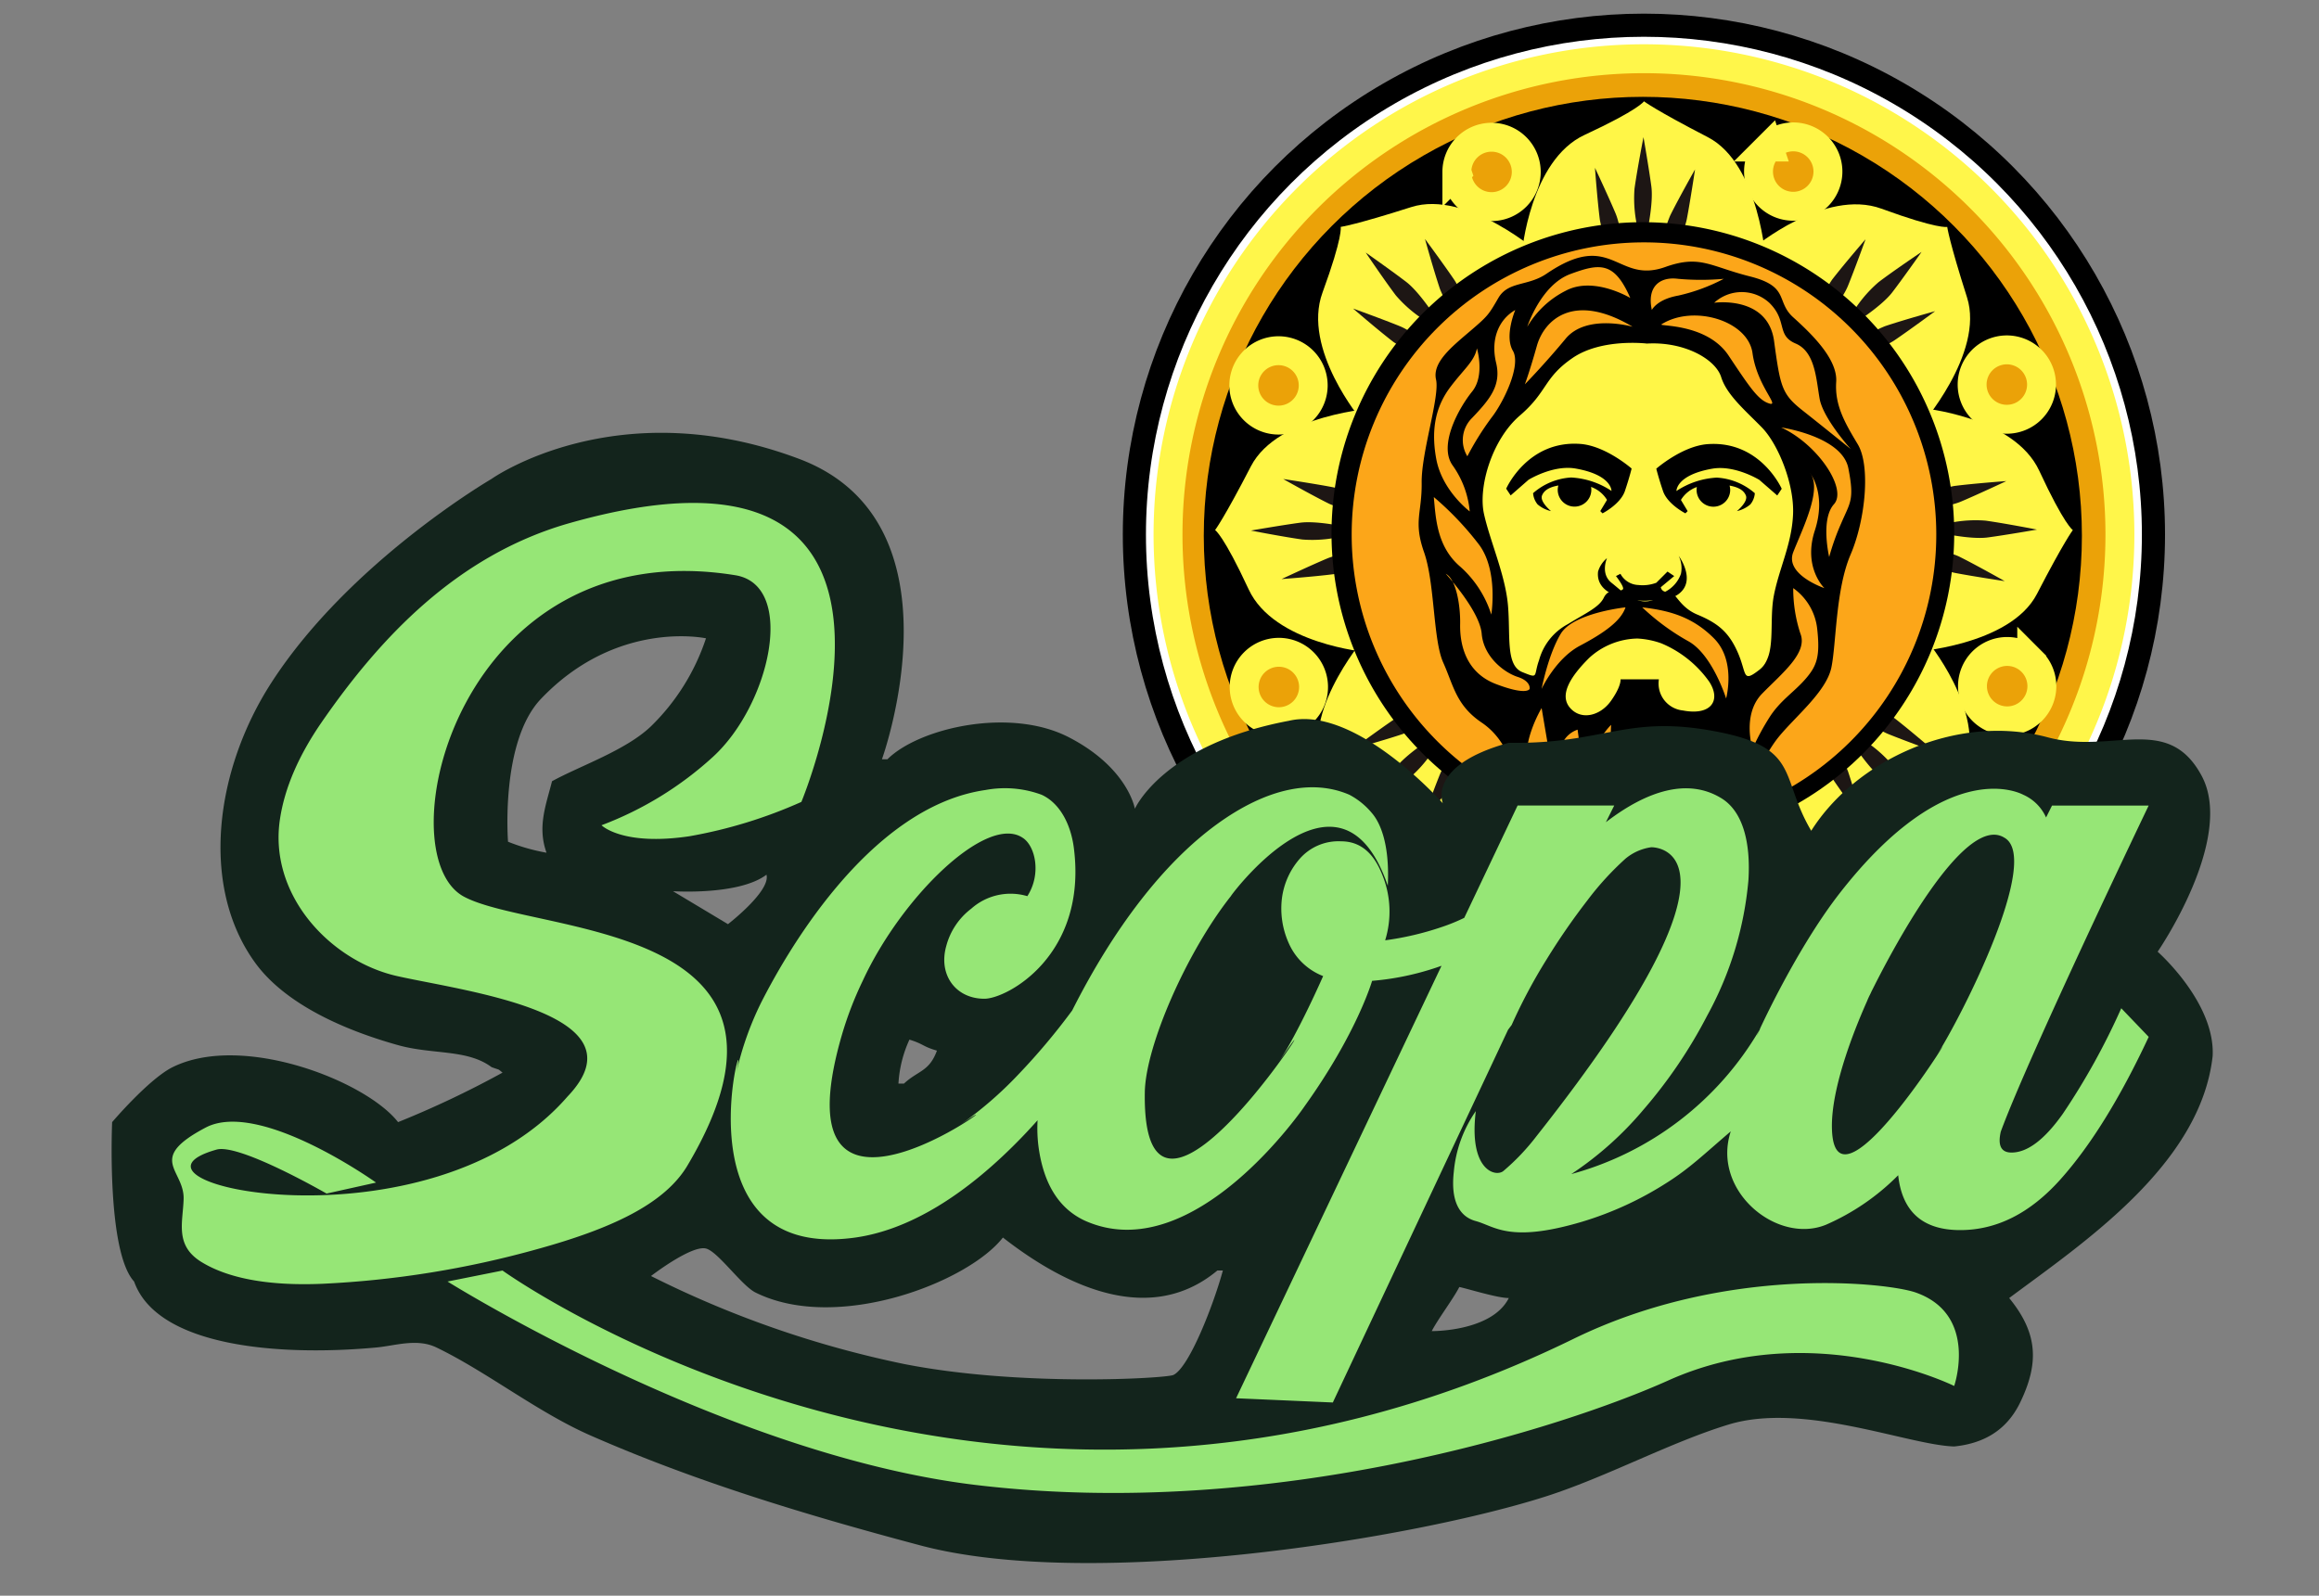
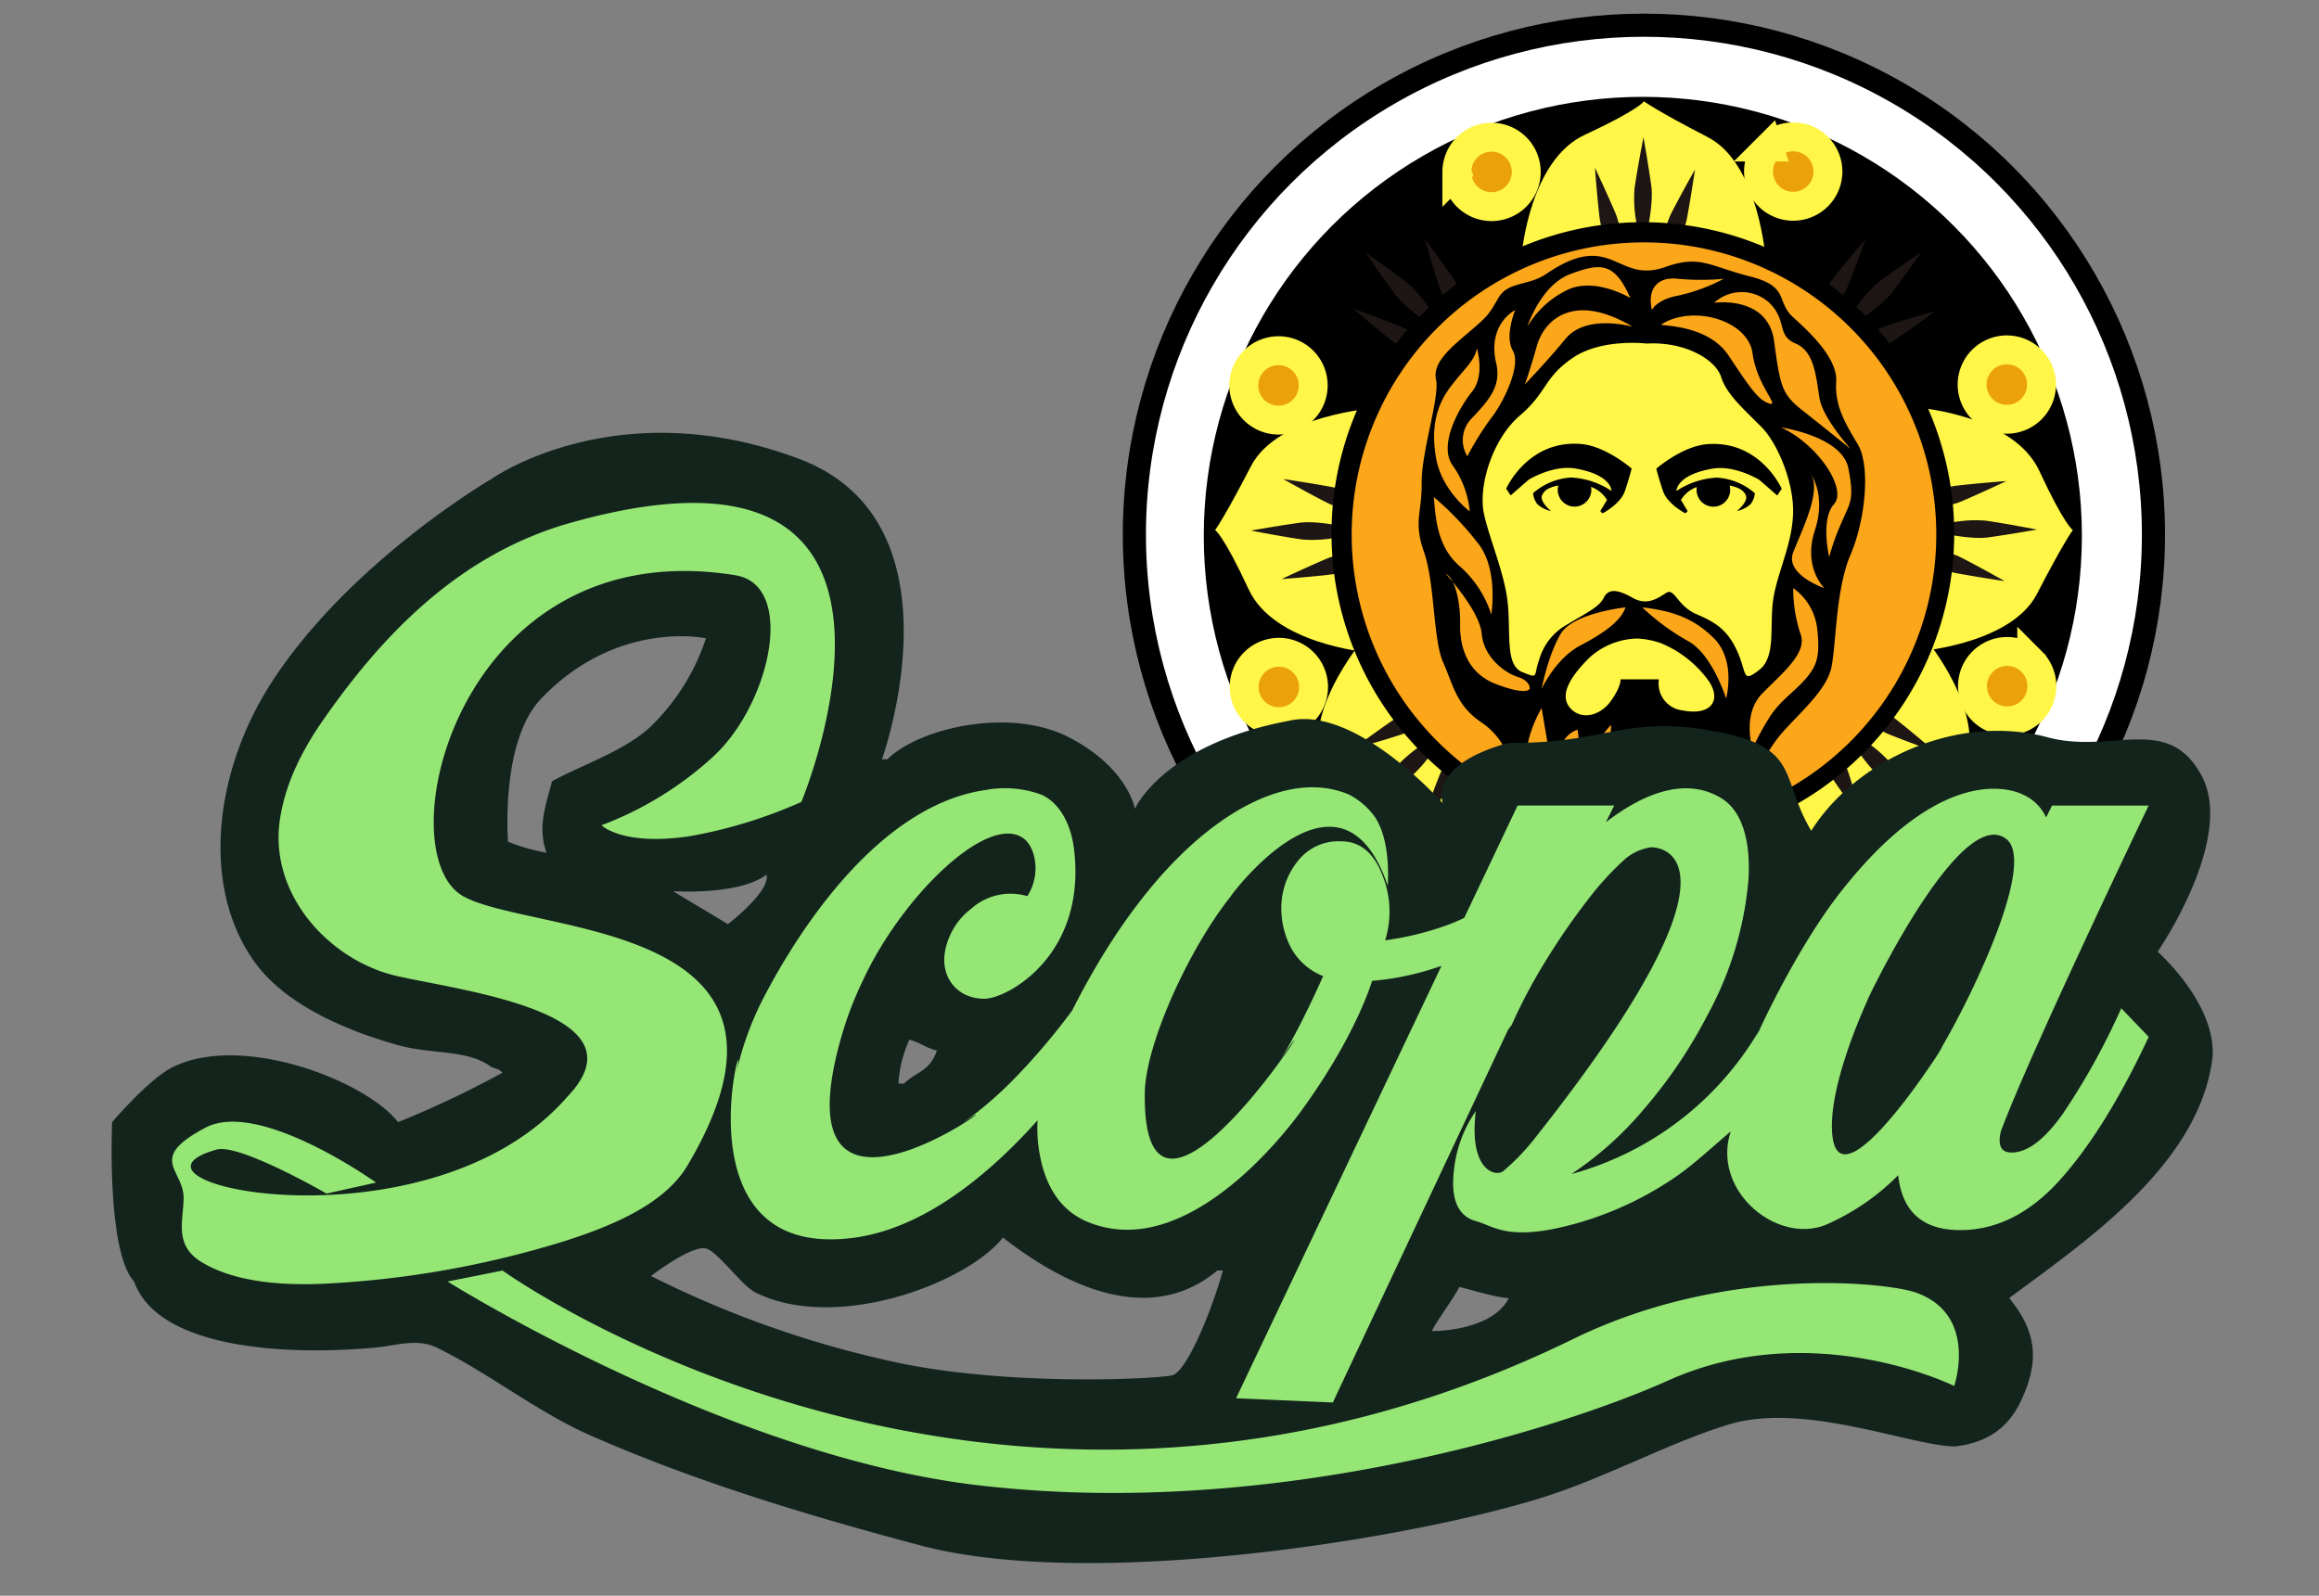
<svg xmlns="http://www.w3.org/2000/svg" id="scopa2" width="401" height="276" viewBox="0 0 401 276">
  <rect x="0" y="0" width="401" height="276" fill="#808080" stroke="none" />
  <defs>
    <style>
      .cls-1 {
        fill: #fff;
        stroke: #000;
        stroke-width: 4px;
      }

      .cls-2, .cls-3 {
        fill: #eba208;
        stroke-width: 5px;
      }

      .cls-2 {
        stroke: #fff64a;
      }

      .cls-2, .cls-3, .cls-4, .cls-5, .cls-6, .cls-7, .cls-8, .cls-9 {
        fill-rule: evenodd;
      }

      .cls-3 {
        stroke: #fff647;
      }

      .cls-4 {
        fill: #fff647;
      }

      .cls-5 {
        fill: #1d1614;
      }

      .cls-7 {
        fill: #fca619;
      }

      .cls-8 {
        fill: #13241c;
      }

      .cls-9 {
        fill: #96e676;
      }
    </style>
  </defs>
  <g id="Group_3_copy" data-name="Group 3 copy">
    <circle id="Ellipse_3_copy_11" data-name="Ellipse 3 copy 11" class="cls-1" cx="284.265" cy="92.469" r="88.109" />
-     <path id="Ellipse_3_copy_10" data-name="Ellipse 3 copy 10" class="cls-2" d="M284.28,10.159a82.3,82.3,0,1,1-82.306,82.3A82.305,82.305,0,0,1,284.28,10.159Z" />
    <circle cx="284.078" cy="92.672" r="75.922" />
    <g id="petals">
      <path id="Ellipse_3_copy_6" data-name="Ellipse 3 copy 6" class="cls-3" d="M347.02,60.515a6,6,0,1,1-6,6A6,6,0,0,1,347.02,60.515Zm4.305,53.925a6,6,0,1,1-8.49,0A6,6,0,0,1,351.325,114.44ZM221.139,124.823a6,6,0,1,1,6-6A6,6,0,0,1,221.139,124.823ZM216.833,70.9a6,6,0,1,1,8.49,0A6,6,0,0,1,216.833,70.9Zm35.086-41.163a6,6,0,1,1,6,6A6,6,0,0,1,251.919,29.735Zm53.925-4.306a6,6,0,1,1,0,8.49A6,6,0,0,1,305.844,25.429Z" />
      <path id="Shape_55_copy" data-name="Shape 55 copy" class="cls-4" d="M263.164,43.769s1.389-16.048,10.845-20.437,10.264-5.81,10.264-5.81,2.011,1.539,11.038,6.2,10.071,21.69,10.071,21.69S289.2,33.733,263.164,43.769Z" />
      <path id="Shape_56_copy_3" data-name="Shape 56 copy 3" class="cls-5" d="M283.415,40.374a22.181,22.181,0,0,1-.776-7.746c0.481-3.44,1.552-8.908,1.552-8.908s0.952,5.46,1.359,8.521c0.393,2.958-.777,8.134-0.777,8.134h-1.358Z" />
      <path id="Shape_56_copy_3-2" data-name="Shape 56 copy 3" class="cls-5" d="M279.433,45.291a22.175,22.175,0,0,1-2.787-7.269c-0.442-3.446-.847-9-0.847-9s2.355,5.017,3.553,7.863c1.158,2.75,1.391,8.051,1.391,8.051Z" />
      <path id="Shape_56_copy_3-3" data-name="Shape 56 copy 3" class="cls-5" d="M287.1,44.858a22.2,22.2,0,0,1,1.714-7.594c1.545-3.112,4.291-7.96,4.291-7.96s-0.825,5.481-1.407,8.513c-0.563,2.931-3.309,7.47-3.309,7.47Z" />
-       <path id="Shape_55_copy_2" data-name="Shape 55 copy 2" class="cls-4" d="M303.227,42.877s12.33-10.366,22.119-6.782,11.366,3.15,11.366,3.15,0.334,2.51,3.424,12.188-8.217,22.458-8.217,22.458S328.731,54.188,303.227,42.877Z" />
      <path id="Shape_56_copy_6" data-name="Shape 56 copy 6" class="cls-5" d="M319.947,54.8a22.185,22.185,0,0,1,4.929-6.026c2.772-2.093,7.4-5.2,7.4-5.2s-3.189,4.534-5.065,6.986c-1.814,2.37-6.3,5.2-6.3,5.2Z" />
      <path id="Shape_56_copy_5" data-name="Shape 56 copy 5" class="cls-5" d="M313.655,55.457a22.192,22.192,0,0,1,3.169-7.111c2.124-2.749,5.767-6.965,5.767-6.965s-1.883,5.213-3.048,8.072c-1.126,2.764-4.709,6.677-4.709,6.677Z" />
      <path id="Shape_56_copy_4" data-name="Shape 56 copy 4" class="cls-5" d="M319.382,60.572a22.193,22.193,0,0,1,6.582-4.158c3.293-1.108,8.663-2.594,8.663-2.594s-4.459,3.292-7.015,5.025c-2.47,1.675-7.622,2.942-7.622,2.942Z" />
      <path id="Shape_55_copy_3" data-name="Shape 55 copy 3" class="cls-4" d="M332.187,70.574s16.048,1.389,20.437,10.845,5.809,10.264,5.809,10.264-1.539,2.011-6.2,11.039-21.69,10.07-21.69,10.07S342.223,96.606,332.187,70.574Z" />
      <path id="Shape_56_copy_9" data-name="Shape 56 copy 9" class="cls-5" d="M335.581,90.825a22.188,22.188,0,0,1,7.747-.776c3.44,0.481,8.908,1.552,8.908,1.552s-5.46.951-8.521,1.358c-2.958.393-8.134-.776-8.134-0.776V90.825Z" />
      <path id="Shape_56_copy_8" data-name="Shape 56 copy 8" class="cls-5" d="M330.665,86.843a22.182,22.182,0,0,1,7.269-2.787c3.446-.442,9-0.847,9-0.847s-5.017,2.355-7.863,3.553c-2.751,1.158-8.051,1.392-8.051,1.392Z" />
      <path id="Shape_56_copy_7" data-name="Shape 56 copy 7" class="cls-5" d="M331.1,94.511a22.188,22.188,0,0,1,7.594,1.714c3.111,1.544,7.96,4.29,7.96,4.29s-5.481-.824-8.514-1.407c-2.93-.563-7.47-3.309-7.47-3.309Z" />
      <path id="Shape_55_copy_4" data-name="Shape 55 copy 4" class="cls-4" d="M333.079,110.637s10.366,12.33,6.783,22.12-3.15,11.366-3.15,11.366-2.51.333-12.187,3.423-22.458-8.216-22.458-8.216S321.768,136.141,333.079,110.637Z" />
      <path id="Shape_56_copy_12" data-name="Shape 56 copy 12" class="cls-5" d="M321.16,127.357a22.188,22.188,0,0,1,6.026,4.929c2.093,2.773,5.2,7.4,5.2,7.4s-4.534-3.188-6.986-5.065c-2.37-1.814-5.2-6.3-5.2-6.3Z" />
      <path id="Shape_56_copy_11" data-name="Shape 56 copy 11" class="cls-5" d="M320.5,121.065a22.184,22.184,0,0,1,7.111,3.169c2.749,2.124,6.965,5.767,6.965,5.767s-5.213-1.882-8.072-3.048c-2.764-1.126-6.677-4.709-6.677-4.709Z" />
      <path id="Shape_56_copy_10" data-name="Shape 56 copy 10" class="cls-5" d="M315.384,126.792a22.192,22.192,0,0,1,4.157,6.582c1.109,3.293,2.6,8.663,2.6,8.663s-3.293-4.459-5.025-7.015c-1.674-2.47-2.942-7.622-2.942-7.622Z" />
      <path id="Shape_55_copy_6" data-name="Shape 55 copy 6" class="cls-4" d="M265.319,140.49s-12.33,10.366-22.12,6.782-11.366-3.149-11.366-3.149-0.333-2.511-3.423-12.188,8.216-22.458,8.216-22.458S239.815,129.179,265.319,140.49Z" />
      <path id="Shape_56_copy_18" data-name="Shape 56 copy 18" class="cls-5" d="M248.6,128.57a22.185,22.185,0,0,1-4.929,6.027c-2.773,2.092-7.4,5.2-7.4,5.2s3.188-4.534,5.065-6.986c1.814-2.37,6.3-5.2,6.3-5.2Z" />
      <path id="Shape_56_copy_17" data-name="Shape 56 copy 17" class="cls-5" d="M254.891,127.91a22.194,22.194,0,0,1-3.169,7.111c-2.124,2.749-5.767,6.965-5.767,6.965s1.882-5.214,3.047-8.073c1.127-2.764,4.709-6.677,4.709-6.677Z" />
      <path id="Shape_56_copy_16" data-name="Shape 56 copy 16" class="cls-5" d="M249.163,122.794a22.192,22.192,0,0,1-6.582,4.158c-3.292,1.108-8.662,2.594-8.662,2.594s4.459-3.292,7.015-5.025c2.47-1.674,7.622-2.942,7.622-2.942Z" />
      <path id="Shape_55_copy_7" data-name="Shape 55 copy 7" class="cls-4" d="M236.359,112.792s-16.048-1.389-20.437-10.845-5.81-10.264-5.81-10.264,1.539-2.011,6.2-11.039S238,70.574,238,70.574,226.323,86.76,236.359,112.792Z" />
      <path id="Shape_56_copy_21" data-name="Shape 56 copy 21" class="cls-5" d="M232.964,92.541a22.186,22.186,0,0,1-7.746.776c-3.441-.481-8.909-1.552-8.909-1.552s5.461-.951,8.521-1.358c2.959-.393,8.134.776,8.134,0.776v1.358Z" />
      <path id="Shape_56_copy_20" data-name="Shape 56 copy 20" class="cls-5" d="M237.881,96.523a22.194,22.194,0,0,1-7.27,2.787c-3.445.442-9,.847-9,0.847s5.017-2.355,7.863-3.553c2.75-1.158,8.051-1.392,8.051-1.392Z" />
      <path id="Shape_56_copy_19" data-name="Shape 56 copy 19" class="cls-5" d="M237.448,88.856a22.188,22.188,0,0,1-7.594-1.714c-3.112-1.544-7.96-4.291-7.96-4.291s5.481,0.825,8.513,1.407c2.931,0.563,7.471,3.309,7.471,3.309Z" />
-       <path id="Shape_55_copy_8" data-name="Shape 55 copy 8" class="cls-4" d="M235.466,72.729S225.1,60.4,228.684,50.61s3.149-11.366,3.149-11.366,2.511-.334,12.188-3.424,22.458,8.216,22.458,8.216S246.777,47.225,235.466,72.729Z" />
      <path id="Shape_56_copy_24" data-name="Shape 56 copy 24" class="cls-5" d="M247.386,56.009a22.188,22.188,0,0,1-6.027-4.929c-2.093-2.773-5.2-7.4-5.2-7.4s4.534,3.188,6.986,5.065c2.369,1.814,5.2,6.3,5.2,6.3Z" />
      <path id="Shape_56_copy_23" data-name="Shape 56 copy 23" class="cls-5" d="M248.046,62.3a22.191,22.191,0,0,1-7.111-3.169c-2.749-2.124-6.965-5.767-6.965-5.767s5.213,1.883,8.073,3.048c2.764,1.126,6.677,4.709,6.677,4.709Z" />
      <path id="Shape_56_copy_22" data-name="Shape 56 copy 22" class="cls-5" d="M253.162,56.574A22.2,22.2,0,0,1,249,49.992c-1.108-3.292-2.594-8.663-2.594-8.663s3.292,4.459,5.025,7.015c1.674,2.47,2.942,7.623,2.942,7.623Z" />
    </g>
    <path id="Ellipse_3_copy" data-name="Ellipse 3 copy" class="cls-6" d="M284.084,38.435a53.837,53.837,0,1,1-53.838,53.837A53.837,53.837,0,0,1,284.084,38.435Z" />
    <path class="cls-7" d="M284.277,41.921a50.545,50.545,0,1,1-50.546,50.545A50.546,50.546,0,0,1,284.277,41.921Z" />
    <path class="cls-4" d="M260.065,115.128s1.469-11.323-1.162-17.817-5.405-10.431-2.711-17.43,12.394-16.267,12.394-16.267l6.585-5.035,18.2,0.775s7.054,5.888,8.908,8.521,9.012,11.09,8.521,18.2a52.788,52.788,0,0,1-2.324,12.394s0.052,9.712-2.323,14.331-1.52,6.242-5.036,7.746-5.036,5.479-8.908,5.035a179.605,179.605,0,0,0-18.592-.774c-3.571.212-8.521-6.585-8.521-6.585Z" />
    <path class="cls-6" d="M267.424,47.346c-3.245,2.211-6.628,1.258-8.332,4.2s-1.818,3.112-4.972,5.807-6.471,5.363-5.8,8.3-2.554,12.581-2.486,17.836-1.463,6.683.415,12.029,1.54,15.13,3.314,19.081,2.221,7.39,6.63,10.369,5.021,7.408,6.629,9.955,8.55,7.876,15.331,9.54,14.258-2.467,19.474-4.977,7.014-8.439,9.945-12.029,8.26-7.853,9.115-12.029S317.4,102,320,95.924s3.463-15.39,1.243-19.08-4-6.748-3.729-10.785-4.444-8.469-7.458-11.2-0.539-5.312-7.458-7.051-8.6-3.781-14.647-1.624C279.517,49.192,278.779,39.61,267.424,47.346Zm17.358,12.077s-7.808-.962-12.845,2.489-4.3,5.824-9.116,9.955-7.245,12.32-6.215,17.006,3.675,10.513,4.144,15.762-0.437,10.435,2.486,11.614,1.889,0.733,2.9-2.074a10.079,10.079,0,0,1,4.972-6.222c3.079-1.9,5.4-2.893,6.216-4.563s2.458-1.422,4.972,0,4.27,0.134,5.8-.829,1.832,2.246,5.387,3.733,5.469,3.005,7.044,6.636,0.695,5.268,3.729,2.9,1.568-8.141,2.486-12.858,3.117-8.9,3.315-14.1S307.485,76.83,304.67,73.94s-6.085-5.627-7.044-8.711S291.3,59.052,284.782,59.423Zm-1.658,51.019a12.669,12.669,0,0,0-8.287,3.318c-3.424,3.389-5.247,6.537-3.314,8.711s5.214,1.333,7.044-1.245,1.657-3.733,1.657-3.733h6.629A4.686,4.686,0,0,0,291,122.885c4.915,0.941,6.65-1.766,4.558-4.977a19.193,19.193,0,0,0-8.287-6.637A14.4,14.4,0,0,0,283.124,110.442Z" />
    <path class="cls-6" d="M280.981,84.917c-0.775,2.3-3.874,3.873-3.874,3.873L276.72,88.4l1.162-1.937a5.306,5.306,0,0,0-2.757-2.243,2.842,2.842,0,0,1,.046.5,2.9,2.9,0,1,1-5.81,0,2.809,2.809,0,0,1,.112-0.749c-1.783.32-2.515,0.961-2.823,1.717C266.206,86.777,268.2,88.4,268.2,88.4a5.4,5.4,0,0,1-2.324-1.162A3.488,3.488,0,0,1,265.1,85.3a10.94,10.94,0,0,1,6.585-2.711,13.9,13.9,0,0,1,6.972,2.324s0.1-2.768-6.2-3.873c-3.892-.684-8.133,1.937-8.133,1.937l-3.1,2.711-0.775-1.162s3.678-8.386,12.782-7.746c4.415,0.31,8.909,4.261,8.909,4.261S281.755,82.617,280.981,84.917Z" />
    <path id="Ellipse_4_copy" data-name="Ellipse 4 copy" class="cls-6" d="M287.565,84.928c0.775,2.293,3.873,3.861,3.873,3.861l0.388-.386-1.162-1.931a5.3,5.3,0,0,1,2.757-2.237,2.826,2.826,0,0,0-.046.5,2.905,2.905,0,0,0,5.81,0,2.834,2.834,0,0,0-.112-0.747c1.782,0.32,2.514.959,2.823,1.712,0.444,1.082-1.549,2.7-1.549,2.7a5.41,5.41,0,0,0,2.324-1.159,3.467,3.467,0,0,0,.774-1.931,10.95,10.95,0,0,0-6.584-2.7,13.925,13.925,0,0,0-6.972,2.317s-0.1-2.76,6.2-3.862C299.979,80.385,304.22,83,304.22,83l3.1,2.7,0.774-1.159s-3.677-8.36-12.782-7.723c-4.414.309-8.908,4.248-8.908,4.248S286.79,82.635,287.565,84.928Z" />
-     <path class="cls-6" d="M277.882,96.536s-1.206,2.678.775,4.261,1.466,1.4,1.936,1.162-1.162-2.324-1.162-2.324l0.775-.387a3.662,3.662,0,0,0,3.1,1.937,6.751,6.751,0,0,0,3.1-.387l1.549-1.55,0.388-.387,1.162,0.775-2.324,1.936a0.965,0.965,0,0,0,.774.775,5.555,5.555,0,0,0,2.712-3.1,4.8,4.8,0,0,0-.388-3.1s3.138,4.217,0,6.584c-1.651,1.246-4.111,1.048-5.422,1.162s-9.068-.256-8.521-5.035a4.78,4.78,0,0,1,1.549-2.324" />
    <path class="cls-7" d="M287.3,56.1c-0.582.369,7.864-.21,11.6,5.392s5.136,7.712,7.044,8.3-2.131-3.074-2.9-8.711S292.805,52.615,287.3,56.1Zm9.115-3.733s9.279-1.333,10.359,6.637,1.346,9.169,4.972,12.029,8.287,6.637,8.287,6.637-4.778-5.269-5.386-8.711-0.767-8.112-4.144-9.54-1.373-3.935-4.558-7.051A7.066,7.066,0,0,0,296.41,52.371Zm11.6,21.569s10.513,1.522,11.6,7.051,0.305,5.9-1.243,9.54a41.282,41.282,0,0,0-2.072,5.807s-1.534-6.491.829-9.125S314.318,76.846,308.012,73.94Zm4.972,7.881s2.913,3.556.829,9.955,1.657,9.955,1.657,9.955-6.91-2.332-5.386-6.222S315.19,84.56,312.984,81.821Zm-2.9,19.91a9.941,9.941,0,0,1,4.143,7.052c0.534,4.808-.069,6.421-2.071,8.71s-4.365,3.7-6.216,6.637a42.772,42.772,0,0,0-2.9,5.392s-1.858-5.942,1.657-9.54,7.925-7.066,6.63-10.37A24.956,24.956,0,0,1,310.084,101.731ZM285.637,53.616s0.85-1.83,4.558-2.489a31.557,31.557,0,0,0,7.873-2.9,44.141,44.141,0,0,1-7.873,0C286.991,47.8,284.751,49.625,285.637,53.616Zm-3.314,2.9s-7.985-2.3-11.6,2.074-7.044,7.881-7.044,7.881,0.838-2.245,2.072-6.637S272.008,50.374,282.323,56.519Zm-0.415-4.977S275.551,47.7,270.721,50.3a16.187,16.187,0,0,0-6.629,6.222s2.324-7.223,7.458-9.125S279.157,45.245,281.908,51.542ZM262.02,53.616s-1.912,4.5-.415,7.051-1.679,9.027-3.729,11.614a50.01,50.01,0,0,0-4.143,6.637,5.367,5.367,0,0,1,.829-6.637c3.084-3.24,5.081-5.644,4.143-9.54S259.019,55.361,262.02,53.616Zm-6.63,6.637s1.423,4.687-.828,7.466-5.955,9.342-3.315,12.858a16.3,16.3,0,0,1,2.9,7.881s-4.792-3.568-5.8-9.125,0.16-9.376,2.486-12.444S254.951,62.475,255.39,60.252Zm-7.458,25.717a52.833,52.833,0,0,1,7.873,8.3c3.3,4.517,2.071,12.029,2.071,12.029A18.626,18.626,0,0,0,252.49,98C248.43,94.533,248.266,89.527,247.932,85.969ZM250,99.242s5.88,6.391,6.215,10.37,3.849,6.7,6.215,7.466,2.072,2.074,2.072,2.074-0.376,1.231-5.8-.829-6.278-7.147-6.215-10.37S251.808,100.191,250,99.242Zm31.076,5.807s-9.006.948-11.188,4.563-3.314,9.54-3.314,9.54,2.425-5.244,6.629-7.466S280.314,107.386,281.08,105.049Zm2.9,0a39.535,39.535,0,0,0,7.873,5.807c4.233,2.25,6.629,9.955,6.629,9.955s1.769-6.478-2.072-10.369S288.376,105.565,283.98,105.049Zm-17.4,17.422s-3.943,6.534-2.072,10.784a14.9,14.9,0,0,0,4.972,6.222S267.381,127.288,266.578,122.471Zm6.215,3.733a4.5,4.5,0,0,0-2.9,5.392c0.729,4.331.02,6.676,2.072,8.3s5.8,4.148,5.8,4.148-4.882-3.846-4.558-8.711A43.161,43.161,0,0,0,272.793,126.2Zm5.8-.83s-3.993,3.834-3.315,8.711,4.558,9.955,4.558,9.955a60.392,60.392,0,0,0-.829-8.711A51.717,51.717,0,0,1,278.594,125.374Zm3.314,1.244s1.789,7.264.829,11.2-1.657,6.222-1.657,6.222,5.205-2.814,5.8-7.467S281.908,126.618,281.908,126.618Zm5.8,0.415s3.164,6.181,2.072,9.54a22.543,22.543,0,0,1-2.9,5.807s4.8-1.053,6.216-5.392S289.627,127.526,287.709,127.033Zm7.458,0s4.2,8.407,2.072,11.2S306.5,130.736,295.167,127.033Z" />
  </g>
  <path id="bg_copy" data-name="bg copy" class="cls-8" d="M152.505,131.325h0.951c5.369-5.362,21.129-9.092,31.377-3.8s11.41,12.361,11.41,12.361,4.845-11.106,26.624-15.214c11.592-2.745,26.623,14.263,26.623,14.263s-2.775-6.564,11.41-10.459c16.725,0.266,20.257-5,36.132-1.9,14.393,2.813,10.69,7.886,16.165,17.115,7.6-12.062,25.012-20.416,40.886-16.164,11.183,2.995,20.77-4.237,26.623,6.656s-7.607,30.427-7.607,30.427,10,8.8,9.509,18.065c-2.1,18.8-22.451,32.354-35.181,41.837,4.936,6.037,5.222,11.2,1.9,18.066-2.458,5.082-6.656,7.121-11.41,7.607-7.971-.238-26.039-7.736-38.984-3.8-9.951,3.023-20.992,9-31.378,12.36C244.79,266.1,188.884,275.2,159.161,267.3c-20.355-5.412-39.172-11.17-57.05-19.017-9.16-4.02-17.884-10.988-26.624-15.213-3.393-1.64-7.132-.307-10.459,0-16.727,1.542-37.822-.1-41.837-11.41-4.819-5.254-3.8-27.575-3.8-27.575s6.355-7.475,10.459-9.508c12.043-5.964,33.4,2.358,38.984,9.508A166.794,166.794,0,0,0,86.9,185.523c-0.971-.765-0.261-0.338-1.9-0.951-4.233-3.143-10.155-2.125-16.164-3.8-9.513-2.657-19.59-7.18-24.722-14.263-9.611-13.266-6.91-33.415,2.853-48.493C60.518,97.077,85,82.833,85,82.833c-0.031.005,21.643-15.343,53.194-3.459C167.316,90.343,152.505,131.325,152.505,131.325ZM87.848,145.588a33.774,33.774,0,0,0,6.656,1.9c-1.618-4.5-.085-8.26.951-12.36,4.651-2.587,12.77-5.33,17.115-9.509a37.822,37.822,0,0,0,9.508-15.213s-15.354-3.347-28.525,10.459C86.475,128.286,87.848,145.588,87.848,145.588Zm44.689,5.705c-4.8,3.616-16.164,2.852-16.164,2.852l9.509,5.7S133.305,154.122,132.537,151.293Zm24.722,28.525a21.015,21.015,0,0,0-1.9,7.607h0.951c2.432-2.271,4.37-2.056,5.705-5.705C159.511,181,159.745,180.58,157.259,179.818Zm16.164,34.23c-6.093,7.815-28.768,16.475-42.787,9.508-2.4-1.191-6.493-7.09-8.558-7.606-2.53-.633-9.508,4.754-9.508,4.754a177.1,177.1,0,0,0,43.738,15.213c20.1,3.973,45.336,2.493,46.591,1.9,2.764-1.3,7.013-12.354,8.558-18.066h-0.951C197.806,230.336,182,220.738,173.423,214.048Zm78.92,8.558c-0.951,1.9-3.8,5.705-4.754,7.606-1.906,0,10.146.634,13.311-5.7C258.873,224.507,253.73,222.875,252.343,222.606Z" />
  <path id="copa_copy_4" data-name="copa copy 4" class="cls-9" d="M347.83,199.347q4.124,0,8.87-6.7a119.4,119.4,0,0,0,10.108-18.256l4.745,4.951q-7.427,15.887-15.265,24.651t-17.328,8.767q-9.7,0-10.727-9.489a40.146,40.146,0,0,1-12.481,8.561c-8.485,3.473-19.838-5.9-16.466-16.153-4.744,4.055-7.026,6.317-10.968,8.83a58.221,58.221,0,0,1-14.75,6.807c-12.59,3.74-15.1.765-18.373-.116-1.582-.427-4.558-1.91-3.8-8.558a21.777,21.777,0,0,1,3.8-10.459c-1.261,10.235,3.407,11.457,4.759,10.366a38.647,38.647,0,0,0,5.776-6.086c39.92-50.523,19.8-49.921,19.8-49.921a8.873,8.873,0,0,0-4.435,1.96,50.64,50.64,0,0,0-6.6,7.22,116.647,116.647,0,0,0-7.117,10.314,93.952,93.952,0,0,0-5.982,11.243l-0.619.825-30.305,64.473-16.729-.731,35.521-74.8c-0.322.113-.644,0.229-0.966,0.334a47.049,47.049,0,0,1-11.036,2.269c-0.041.163-2.675,9.12-11.655,21.66,0.206-.288-19.151,28.343-38.06,19.8q-6.6-3.094-7.942-12.584a25.048,25.048,0,0,1-.189-4.762c-0.82.916-1.648,1.821-2.491,2.7-9.765,10.178-19.769,16.4-29.4,17.638-31.871,4.1-17.5-41.365-20.216-28.468a53.768,53.768,0,0,1,4.332-12.274c3.6-7.081,18.128-33.763,38.782-36.719a18.282,18.282,0,0,1,9.695.825c3.031,1.384,5.014,4.909,5.57,9.18,2.384,18.566-11.53,26.1-15.472,26.1-4.946,0-7.98-4.125-6.6-9.076a11.922,11.922,0,0,1,4.332-6.5,10.206,10.206,0,0,1,9.7-2.166c2.479-3.854,1.371-8.73-.826-10.108-6.183-4.119-20.908,10.169-27.642,24.754a61.059,61.059,0,0,0-3.552,9.185c-0.019.067-.039,0.134-0.058,0.2-12.378,42.745,34.691,5.733,20.526,15.472a65.767,65.767,0,0,0,10-8.664,112.972,112.972,0,0,0,9.305-11.069c7.317-14.508,15.939-25.574,24.937-32.148,8.671-6.33,16.668-7.905,23-5.158a12.829,12.829,0,0,1,3.92,3.2c1.237,1.444,3.09,4.981,2.718,12.535-8.41-24.636-28.326,3.3-27.06,1.7-7.682,9.676-14.838,26.011-14.956,34.037-0.545,35.427,36.026-24.357,23.1-5.157,3.409-5.059,7.736-14.956,7.736-14.956a10.734,10.734,0,0,1-5.982-5.776,14.574,14.574,0,0,1-1.135-7.736,12.851,12.851,0,0,1,3.094-6.807,8.9,8.9,0,0,1,7.117-2.991c3.713,0,5.823,2.485,7.131,5.786a16.808,16.808,0,0,1,.5,11.335,51.621,51.621,0,0,0,9.7-2.269,31.752,31.752,0,0,0,3.978-1.617l9.223-19.424h16.709l-1.444,2.888c7.155-5.5,14.231-7.7,20.01-4.126,3.575,2.207,5.055,7.386,4.641,14.131a59.376,59.376,0,0,1-7.116,23.413,83.707,83.707,0,0,1-11.037,16.3,58.393,58.393,0,0,1-12.48,11.14,54.126,54.126,0,0,0,32.544-24.947c-0.6,1.295-.613,1.429.138-0.237-0.043.079-.094,0.159-0.138,0.237,1.593-3.46,7.354-15.272,13.869-23.634,18.9-24.252,31.566-17.108,31.768-17.019a7.779,7.779,0,0,1,3.919,3.92l1.032-2.063h16.709S350.7,182.8,345.973,195.737Q345.147,199.349,347.83,199.347Zm-1.238-54.459c-7-4.363-19.869,20.3-23.015,26.69l0.324-.7c-0.072.149-.232,0.485-0.455,0.966-0.633,1.294-.776,1.653-0.262.57-1.9,4.174-6.7,15.477-6.4,23.012,0.637,16.838,24.427-22.752,18.05-12.79C339.412,175.483,353.016,148.468,346.592,144.888Zm-23.146,26.958c0.042-.086.084-0.174,0.131-0.268-0.159.341-.29,0.619-0.393,0.838C323.279,172.207,323.366,172.018,323.446,171.846Zm-204.22-27.209c-11.624,1.732-15.214-1.9-15.214-1.9a59.784,59.784,0,0,0,19.3-11.855c9.862-9.062,14.43-29.559,3.919-31.375-48.076-7.83-60.793,48.224-46.988,55.591,12.356,6.593,63.625,4.182,38.736,46.314-4.009,6.962-13.65,11.207-26.095,14.647a167.171,167.171,0,0,1-37.028,5.982c-10.005.443-16.718-1.135-20.983-3.739-4.715-2.878-3.241-6.864-3.122-10.908,0.151-5.119-6.528-6.908,3.8-12.361,9.32-4.919,29.476,9.509,29.476,9.509l-8.558,1.9s-15.088-8.712-19.017-7.606c-20.861,5.871,36.9,18.25,60.689-9.183,13.786-14.432-18-18.231-29.5-20.835s-22.279-14.028-20.216-27.23q1.238-8.044,7.22-16.709c10.176-14.714,23.335-28.651,42.289-34.243,69.05-19.891,40.639,48.065,40.639,48.065A82.22,82.22,0,0,1,119.226,144.637Zm152.86,86.937c26.436-12.926,54.371-9.706,59.176-8.018,10.892,3.828,6.656,16.165,6.656,16.165s-24.518-12.16-49.443-.951c-17.855,8.029-68.084,24.3-119.806,18.066-43.525-5.247-91.28-35.181-91.28-35.181l9.508-1.9S171.529,280.744,272.086,231.574Z" />
</svg>